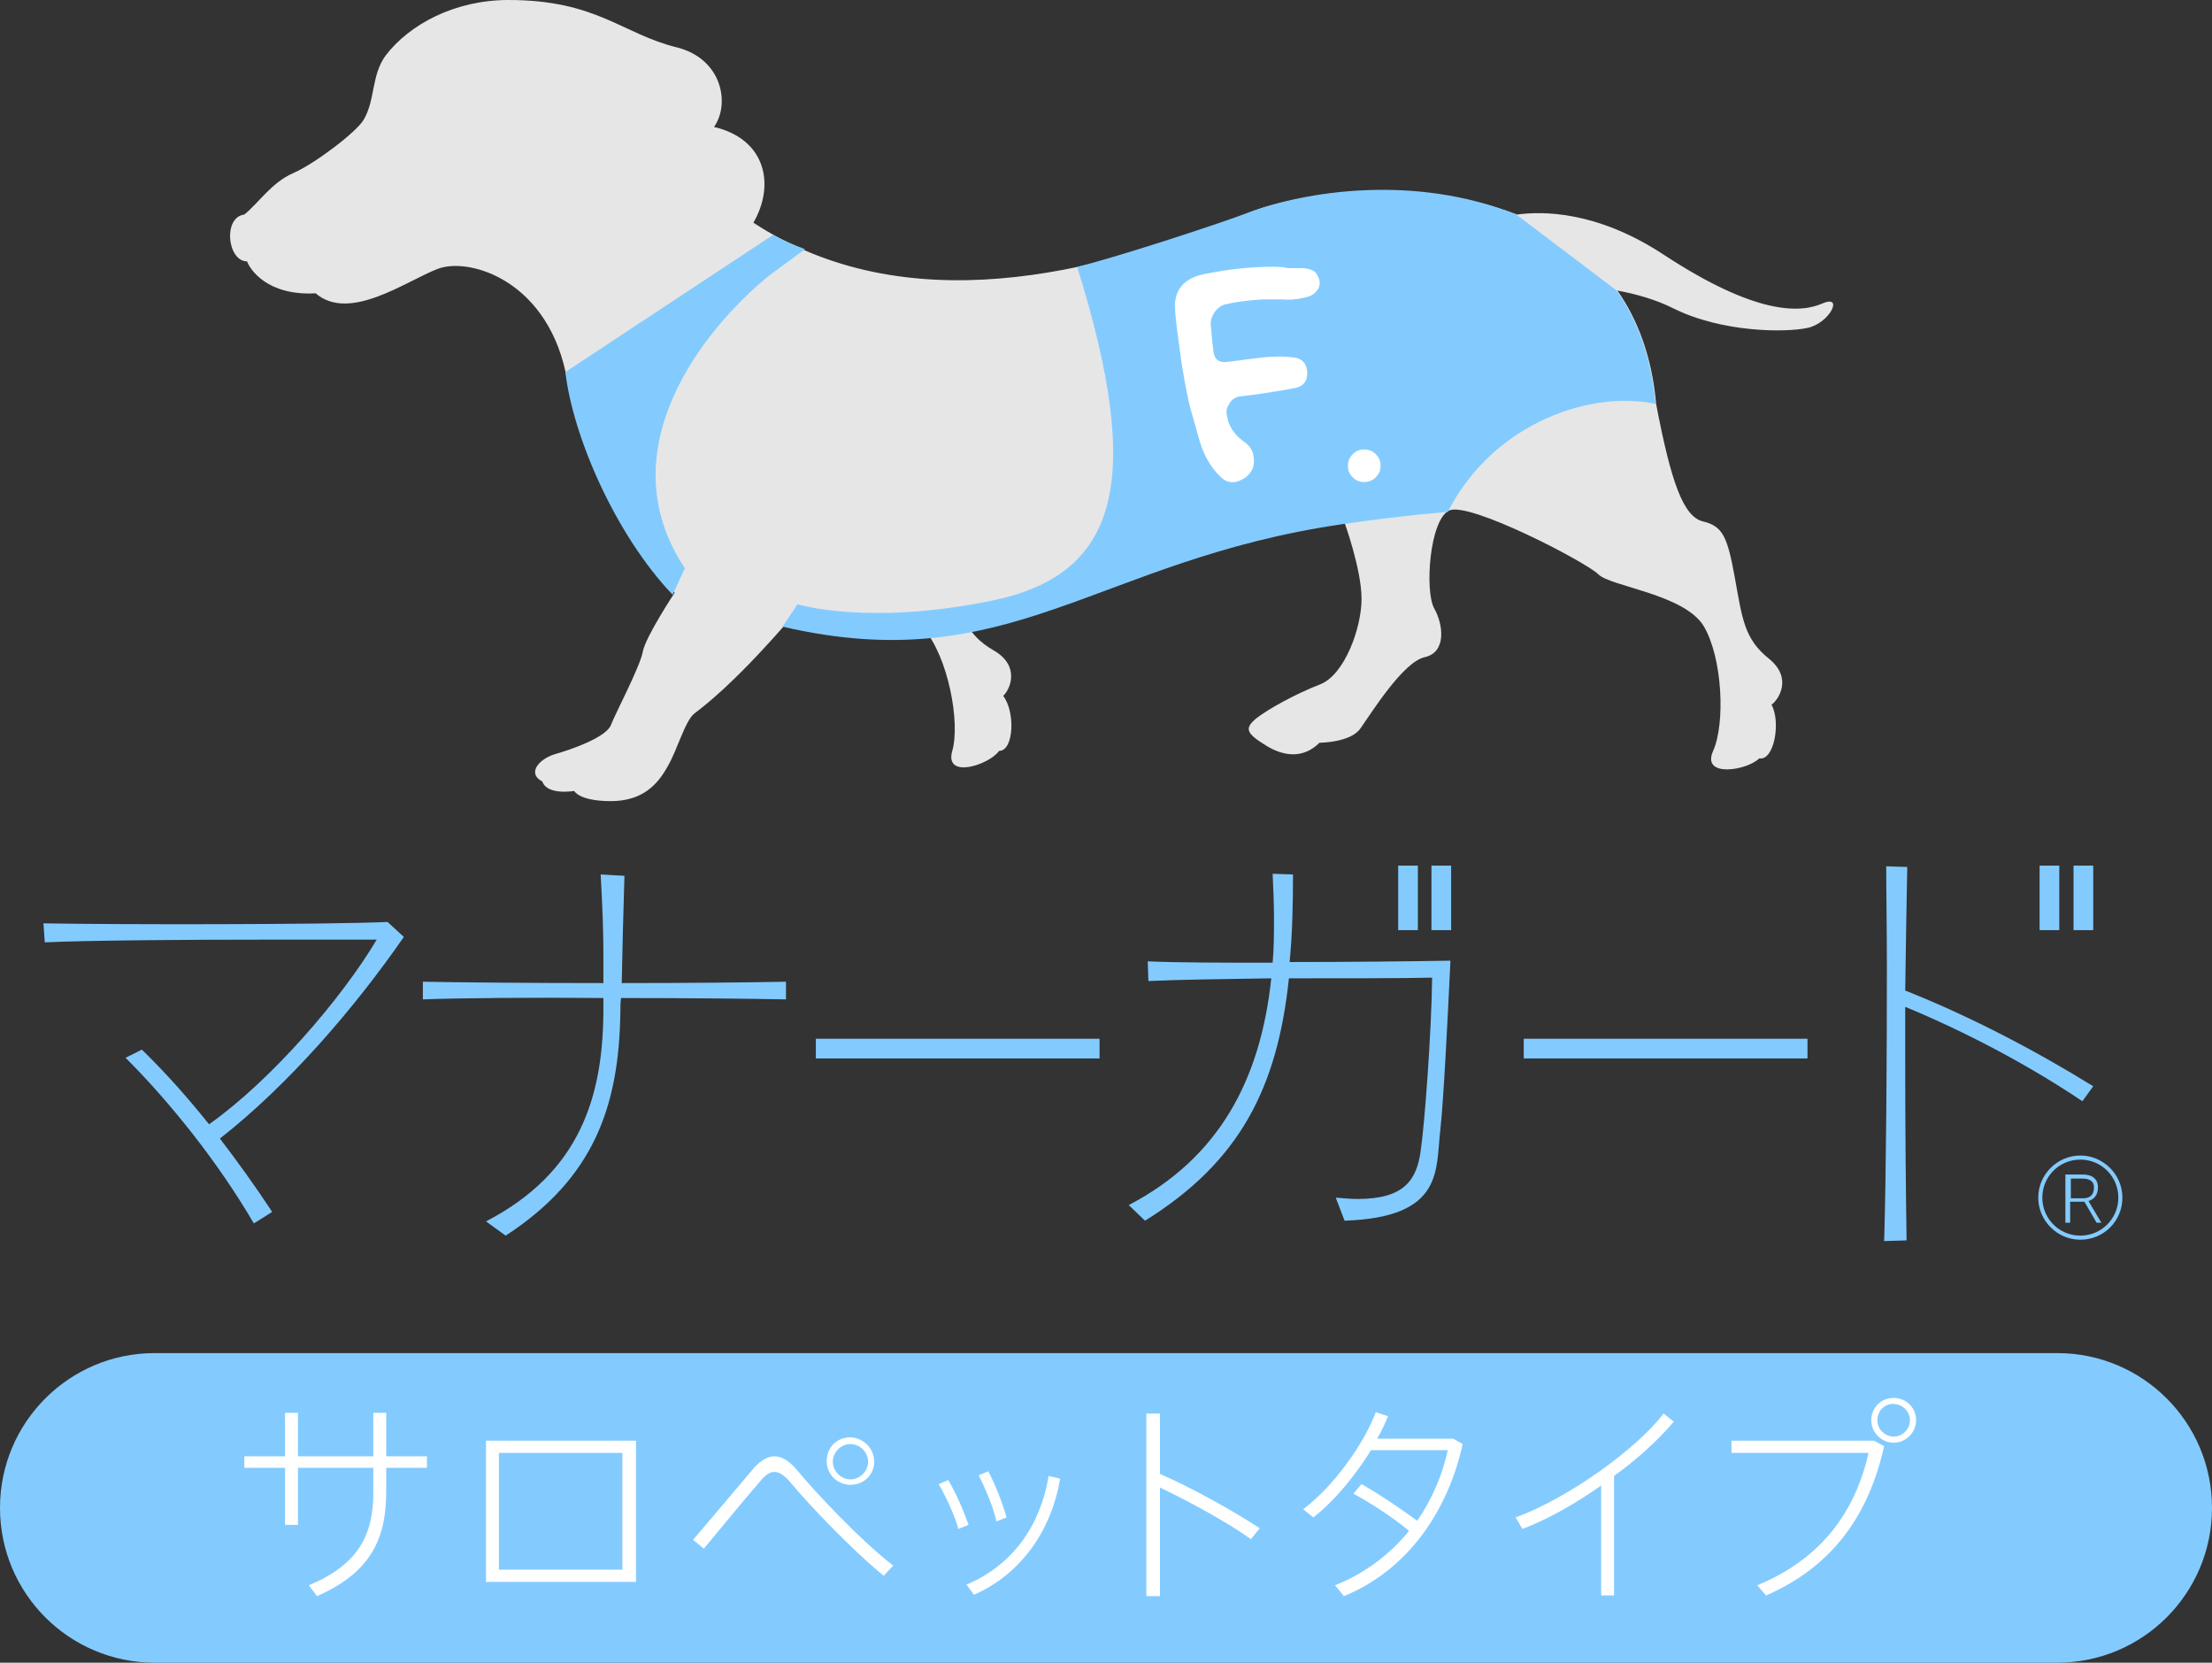
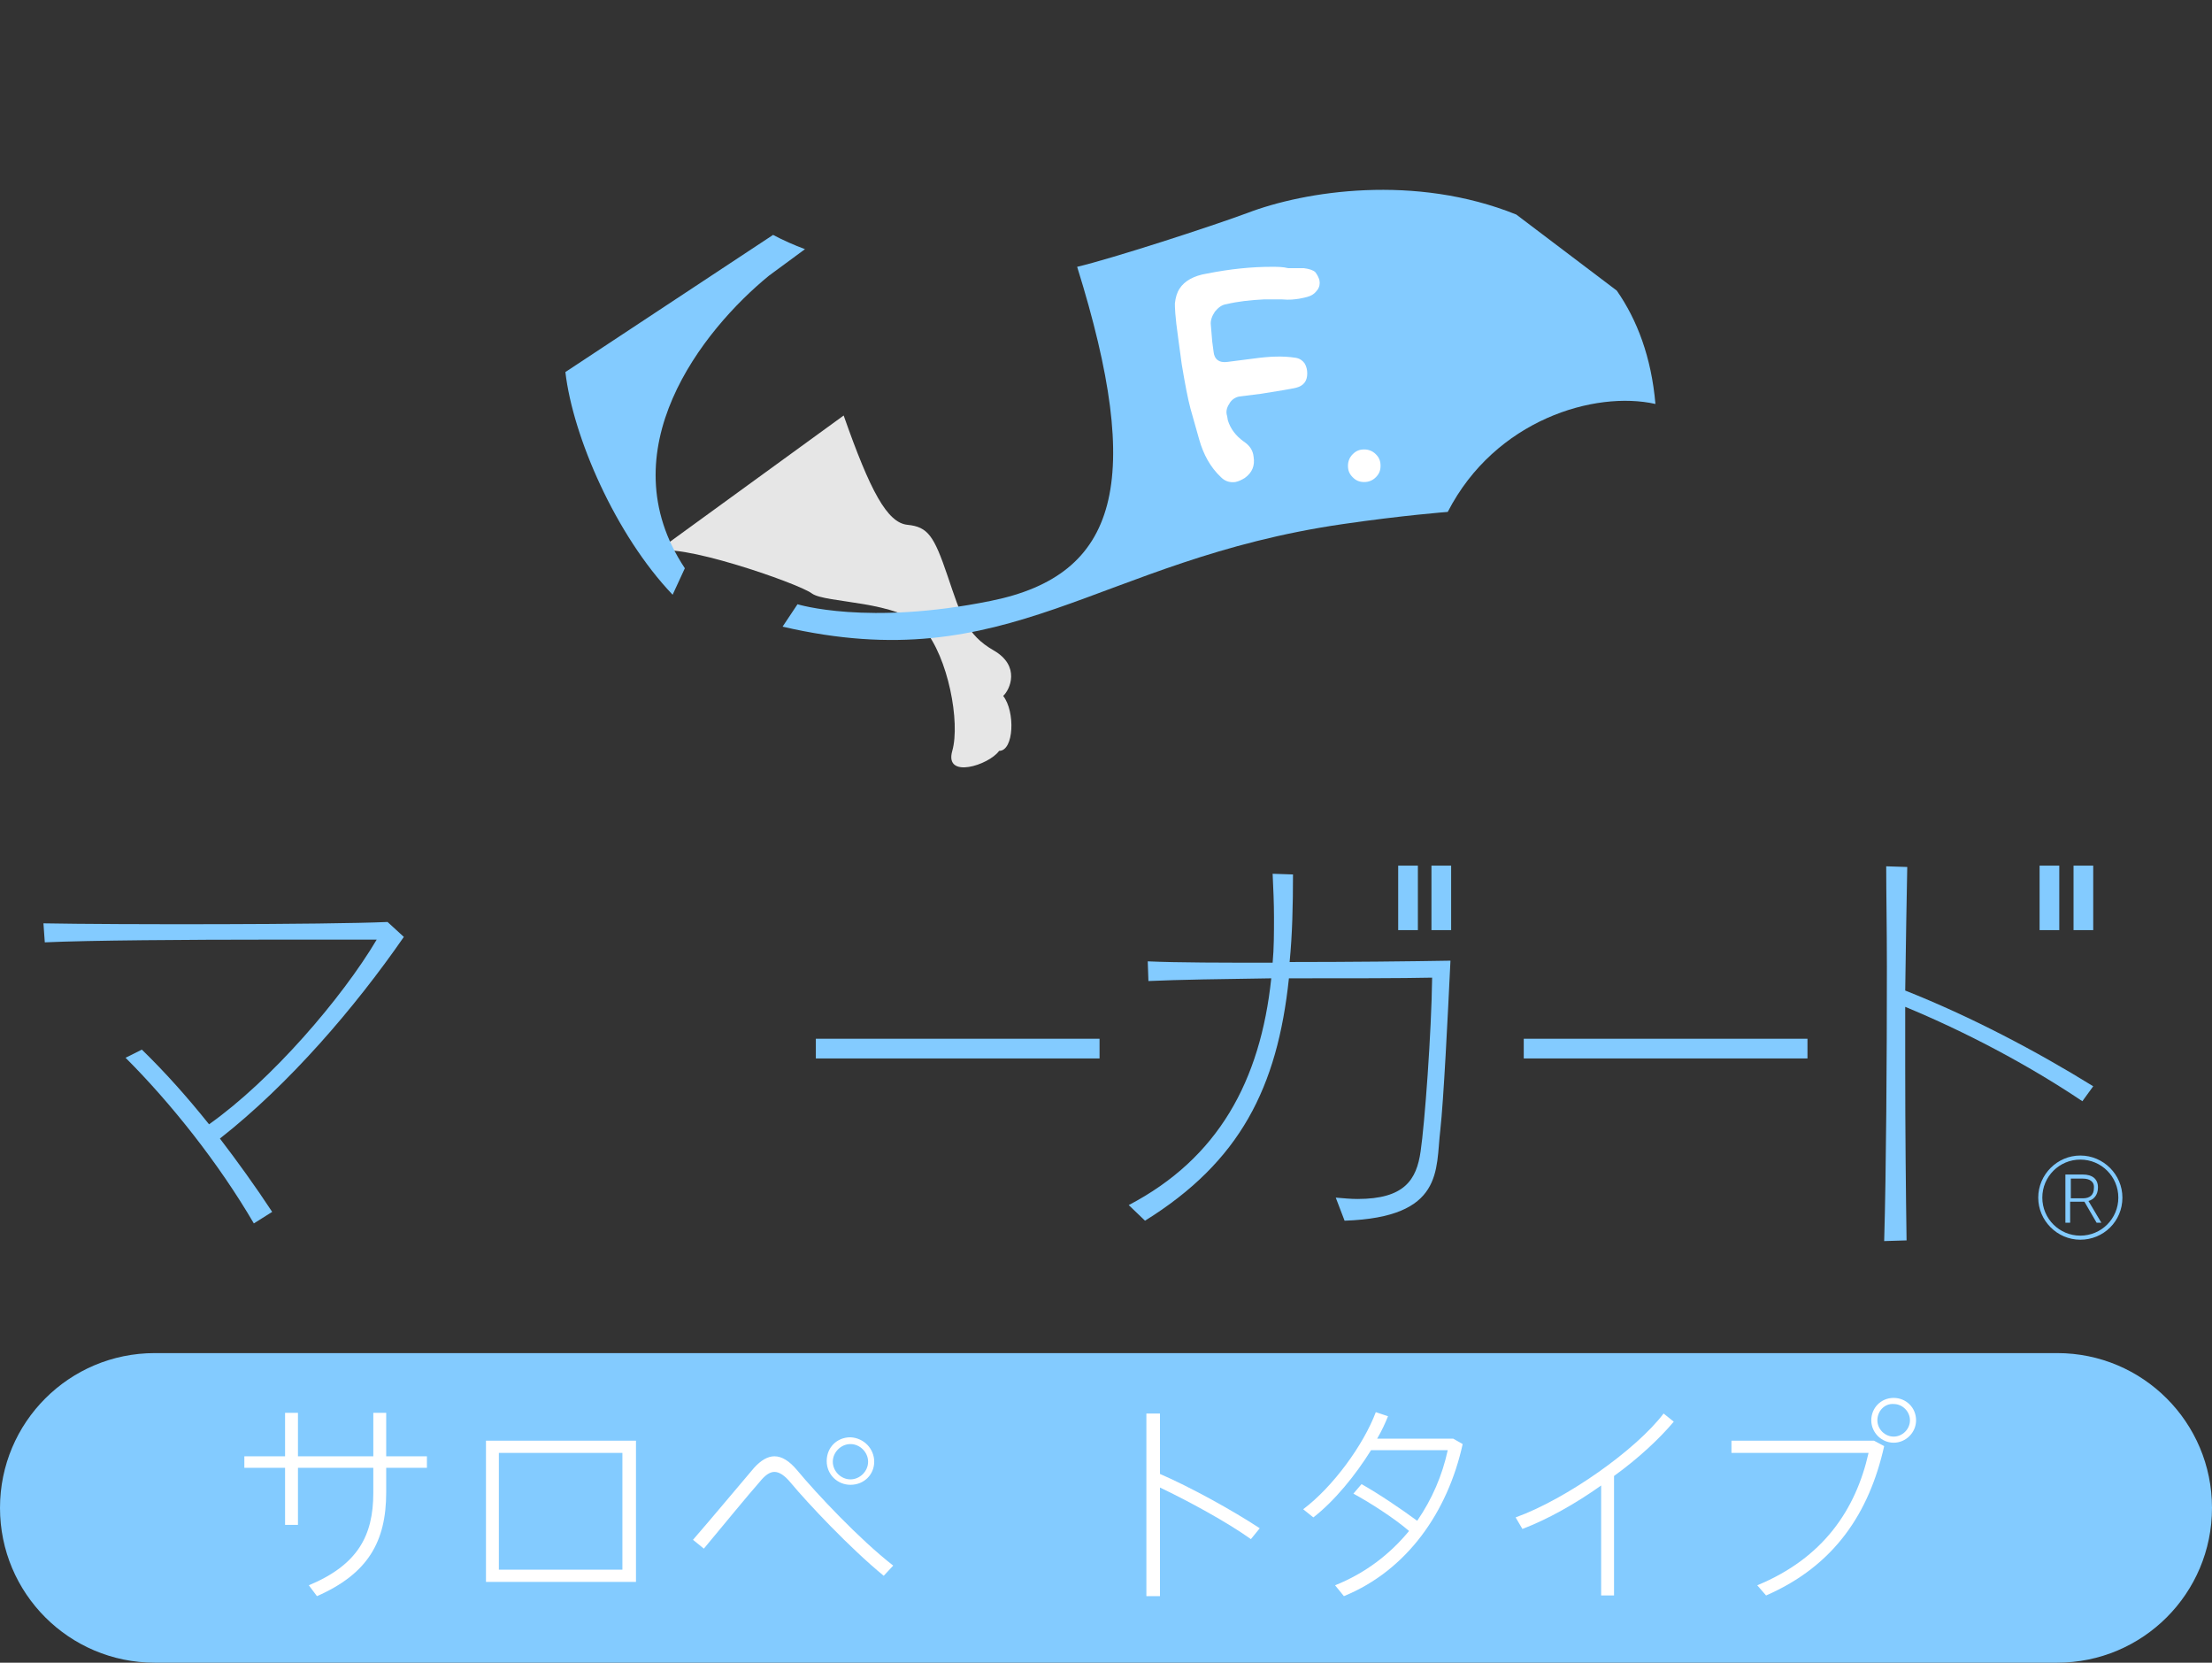
<svg xmlns="http://www.w3.org/2000/svg" version="1.1" id="レイヤー_1" x="0px" y="0px" viewBox="0 0 325.9 244.9" enable-background="new 0 0 325.9 244.9" xml:space="preserve">
  <rect x="0" y="0" width="325.9" height="244.9" fill="#333333" stroke="none" />
  <g>
    <g>
      <g>
        <g>
          <g>
            <g>
              <g>
                <g>
                  <g>
                    <g>
                      <path fill="#E6E6E6" d="M96.5,81.4c2.6-1.9,21.1,4.5,23.1,6c2,1.5,12.9,1,16.5,5.2c3.6,4.2,5.4,13.8,4.2,18            c-1.2,4.2,5.4,2.1,6.9,0c2.2,0,2.4-5.8,0.6-8.1c1-0.9,2.6-4.4-1.4-6.7c-4-2.3-4.8-5.1-6.8-11c-2-5.9-2.9-7.2-5.9-7.5            c-3-0.3-5.5-5-9.4-16.1" />
                      <g>
-                         <path fill="#E6E6E6" d="M99.8,7c6.6,1.7,7.8,8.3,5.4,11.7c7.7,1.8,9,8.6,5.8,14.1c22.3,14.6,50.1,7.8,72.8-1.4             c8.2-3.3,25.7-5.2,39.7,0.2c3.7-0.5,11.7-0.6,21.6,5.9c13.7,9,20.2,8.6,23.4,7.2c3.2-1.4,1.1,2.9-2.2,3.6             c-3.2,0.7-12.6,0.7-19.8-2.9c-2.6-1.3-5.5-2.1-8.2-2.6c3,4.3,5.1,9.8,5.7,16.7c2.2,11.5,4,16.6,6.9,17.3             c2.9,0.7,3.6,2.2,4.7,8.3c1.1,6.1,1.4,9,5,11.9c3.6,2.9,1.4,6.1,0.4,6.8c1.4,2.5,0.4,8.3-1.8,7.9             c-1.8,1.8-8.6,2.9-6.8-1.1c1.8-4,1.4-13.7-1.4-18.4c-2.9-4.7-13.7-5.8-15.5-7.6c-1.8-1.8-19.1-10.8-22-9.4             c-2.9,1.4-3.6,11.9-2.2,14.4c1.4,2.5,1.8,6.5-1.4,7.2c-3.2,0.7-7.9,8.3-9.4,10.4c-1.4,2.2-6.1,2.2-6.1,2.2             c-2.2,2.2-5,2.2-7.9,0.4c-2.9-1.8-3.2-2.5-1.4-4c1.8-1.4,5.8-3.6,9.4-5c3.6-1.4,6.1-8.3,6.1-12.6             c0-4.3-2.5-11.2-2.5-11.2s-25.6-0.4-34.2,5.3c-8.6,5.8-24.7,10.6-48.3,9.8c-7.9,9-11.9,11.9-13.3,13             c-1.4,1.1-2.5,5.4-4,7.9c-1.4,2.5-3.6,5-8.3,5c-4.7,0-5.4-1.5-5.4-1.5s-4,0.7-4.7-1.4c-2.2-1.1-0.7-3.2,1.8-4             c2.5-0.7,7.6-2.5,8.3-4.3c0.7-1.8,4.3-8.6,4.7-10.8c0.4-2.2,4.7-8.7,4.7-8.7S86.1,71,83.6,56.2             c-2.5-14.8-14.4-18.4-19.1-16.6c-4.7,1.8-13,7.9-18,3.6c-7.2,0.4-9.7-3.6-10.1-4.7c-2.9,0-3.6-6.5-0.4-6.9             c2.2-1.8,4-4.7,7.2-6.1c3.2-1.4,9.4-6.1,10.4-7.9c1.7-2.9,1.1-6.5,3.2-9.4C60.3,3.6,67,0,74.9,0C88,0,91.6,5,99.8,7z" />
                        <path fill="#83CBFF" d="M118.6,36.7c-1.6-0.6-3.2-1.3-4.7-2.1L83.3,54.8c1.1,9.5,7.4,24,15.8,32.8l1.8-3.9             c-11.5-17.3,2.6-35.1,12.4-43.1L118.6,36.7z" />
-                         <path fill="#83CBFF" d="M115.3,92.3c33.6,7.8,46.1-9.8,82.5-15.1c8.9-1.3,15.5-1.8,15.5-1.8c7-13.6,21.7-17.9,30.6-15.9             c-0.6-6.9-2.7-12.4-5.7-16.7l-14.8-11.2c-14.9-6-31.1-3.5-39.7-0.2c-5.4,2-19.9,6.7-25,7.9c9.9,31.7,6.1,45.4-12.7,49.2             c-18.2,3.7-28.5,0.5-28.5,0.5L115.3,92.3z" />
+                         <path fill="#83CBFF" d="M115.3,92.3c33.6,7.8,46.1-9.8,82.5-15.1c8.9-1.3,15.5-1.8,15.5-1.8c7-13.6,21.7-17.9,30.6-15.9             c-0.6-6.9-2.7-12.4-5.7-16.7l-14.8-11.2c-14.9-6-31.1-3.5-39.7-0.2c-5.4,2-19.9,6.7-25,7.9c9.9,31.7,6.1,45.4-12.7,49.2             c-18.2,3.7-28.5,0.5-28.5,0.5z" />
                      </g>
                    </g>
                  </g>
                </g>
              </g>
            </g>
            <g>
              <g>
                <g>
                  <g>
                    <g>
                      <g>
                        <path fill="#FFFFFF" d="M187.3,39.3c-2.8,0-6,0.3-9.5,1c-1.9,0.3-3.3,1.1-4,2.2c-0.4,0.6-0.6,1.3-0.7,2.2             c0,0.5,0,1.7,0.5,5.2l0.5,3.7c0.5,3,0.9,5.1,1.3,6.6l1.3,4.6c0.6,2.1,1.6,4,3.2,5.5c0.6,0.6,1.3,0.8,2.1,0.7             c0.5-0.1,0.9-0.3,1.4-0.6c1.1-0.8,1.5-1.8,1.3-3.1c-0.1-1-0.6-1.7-1.5-2.3c-1.1-0.8-1.9-1.8-2.3-3.1l-0.1-0.6             c-0.2-0.6-0.1-1.2,0.3-1.8c0.3-0.6,0.9-1,1.5-1.1l3.2-0.4c2.5-0.4,4.4-0.7,5.2-0.9c1.1-0.3,1.6-1,1.6-2.1             c0-0.5-0.1-1-0.4-1.5c-0.3-0.4-0.7-0.7-1.3-0.8c-1.9-0.3-3.9-0.2-6.1,0.1l-3.9,0.5c-1.3,0.2-2-0.4-2.1-1.5l-0.2-1.5             l-0.2-2.4c-0.1-0.7,0.2-1.4,0.6-2c0.5-0.6,1-1,1.7-1.1c1.7-0.4,3.5-0.6,5.5-0.7l0.4,0c0.4,0,1.2,0,2.3,0             c1.1,0.1,1.8,0,2.5-0.1c0.5-0.1,1.1-0.2,1.6-0.4c0.5-0.2,0.8-0.5,1.1-0.9c0.3-0.4,0.4-0.9,0.3-1.4             c-0.1-0.4-0.3-0.8-0.6-1.2c-0.3-0.3-0.9-0.5-1.7-0.6c-0.8,0-1.5,0-2.3,0C189,39.3,188.2,39.3,187.3,39.3z" />
                      </g>
                    </g>
                  </g>
                  <g>
                    <path fill="#FFFFFF" d="M201,71c-0.7,0-1.2-0.2-1.7-0.7c-0.5-0.5-0.7-1-0.7-1.7c0-0.6,0.2-1.2,0.7-1.7           c0.5-0.5,1-0.7,1.7-0.7c0.6,0,1.2,0.2,1.7,0.7c0.5,0.5,0.7,1,0.7,1.7c0,0.7-0.2,1.2-0.7,1.7C202.2,70.8,201.6,71,201,71z" />
                  </g>
                </g>
              </g>
            </g>
          </g>
        </g>
        <g>
          <g>
            <g>
              <path fill="#83CBFF" d="M32.4,167.7c2.6,3.4,5.2,7,7.7,10.8l-2.7,1.7c-5.2-8.9-12.2-17.7-18.9-24.4l2.4-1.2        c3.4,3.3,6.7,7,9.9,11c9.2-6.5,19.6-18.6,24.7-27.2c-2.6,0-8.6,0-15.7,0c-11.9,0-26.7,0.1-33.2,0.4L6.4,136        c10.5,0.2,41.6,0.2,50.7-0.2l2.4,2.2C52.3,148.4,42.6,159.7,32.4,167.7z" />
-               <path fill="#83CBFF" d="M91.5,147c-0.1,0.7-0.1,1.3-0.1,2.1c-0.2,14-4,24.5-16.9,32.9l-2.9-2.1c13.9-7.2,17.2-18.4,17.3-30.8        c0-0.7,0-1.4,0-2.1c-10.5-0.1-21.2,0-26.6,0.2v-2.6c5.4,0.1,15.9,0.2,26.6,0.2c0-1.4,0-2.7,0-3.9c0-3.5-0.1-6.6-0.4-12.1        l3.5,0.2c-0.2,7-0.3,10.5-0.4,15.8c9.6,0,19.2-0.1,24.2-0.2v2.6C110.7,147.1,101.3,147,91.5,147z" />
              <path fill="#83CBFF" d="M120.2,153H162v2.9h-41.8V153z" />
              <path fill="#83CBFF" d="M212.2,166.5c-0.7,5.8,0.6,12.8-14.1,13.3l-1.3-3.4c1.2,0.1,2.2,0.2,3.2,0.2c6.9,0,8.7-2.8,9.3-7        c0.6-4,1.6-17.5,1.7-25.6c-4.3,0.1-12.6,0.1-21.1,0.1c-1.7,16.1-7.2,27-21.2,35.7l-2.4-2.3c13.2-6.9,19.4-18.3,21-33.4        c-7,0.1-13.8,0.2-18.1,0.4l-0.1-2.9c4.4,0.2,11.2,0.2,18.4,0.2c0.2-2.1,0.2-4.4,0.2-6.7c0-2.1-0.1-4.2-0.2-6.4l3,0.1        c0,4.5-0.1,8.9-0.5,12.9c8.8,0,18-0.1,23.7-0.2C213.3,149.8,212.7,162,212.2,166.5z" />
              <path fill="#83CBFF" d="M224.5,153h41.8v2.9h-41.8V153z" />
              <path fill="#83CBFF" d="M306.8,162.2c-8.2-5.5-17.4-10.3-26.1-13.9c0,2.9,0,5.8,0,8.8c0,9.5,0.1,18.9,0.2,25.6l-3.3,0.1        c0.3-10.2,0.4-26.8,0.4-40.4c0-5.7-0.1-10.8-0.1-14.8l3.1,0.1c-0.1,4.7-0.2,11.2-0.3,18.2c9.6,3.8,19.3,8.9,27.7,14.1        L306.8,162.2z" />
            </g>
          </g>
          <rect x="210.9" y="127.5" fill="#83CBFF" width="2.9" height="9.5" />
          <rect x="206" y="127.5" fill="#83CBFF" width="2.9" height="9.5" />
          <rect x="305.5" y="127.5" fill="#83CBFF" width="2.9" height="9.5" />
          <rect x="300.5" y="127.5" fill="#83CBFF" width="2.9" height="9.5" />
        </g>
        <g>
          <g>
            <path fill="#83CBFF" d="M308.9,180.1l-1.8-3.1h-2.1v3.1h-0.7V173h2.6c1.3,0,2.2,0.6,2.2,1.9c0,1.2-0.7,1.8-1.4,2l1.9,3.2H308.9       z M306.9,173.6h-1.8v2.9h1.8c1,0,1.6-0.5,1.6-1.5C308.6,174,307.8,173.6,306.9,173.6z" />
          </g>
          <path fill="#83CBFF" d="M306.5,182.6c-3.4,0-6.2-2.8-6.2-6.2c0-3.4,2.8-6.2,6.2-6.2c3.4,0,6.2,2.8,6.2,6.2      C312.7,179.9,309.9,182.6,306.5,182.6z M306.5,170.8c-3.1,0-5.6,2.5-5.6,5.6c0,3.1,2.5,5.6,5.6,5.6c3.1,0,5.6-2.5,5.6-5.6      C312.1,173.3,309.6,170.8,306.5,170.8z" />
        </g>
      </g>
    </g>
    <g>
      <path fill="#83CBFF" d="M22.8,244.9C10.2,244.9,0,234.7,0,222.1c0-12.6,10.2-22.8,22.8-22.8h280.3c12.6,0,22.8,10.2,22.8,22.8    c0,12.6-10.2,22.8-22.8,22.8H22.8z" />
      <g>
        <g>
          <path fill="#FFFFFF" d="M42,214.5v-6.4h1.9v6.4H55v-6.4h1.9v6.4h6v1.7h-6v3.6c0,7.3-2.7,12-10.2,15.3l-1.2-1.6      c7.2-3,9.5-7.3,9.5-13.6v-3.7H43.9v8.4H42v-8.4h-6v-1.7H42z" />
          <path fill="#FFFFFF" d="M93.7,212.2V233H71.6v-20.8H93.7z M91.7,231.2V214H73.5v17.2H91.7z" />
          <path fill="#FFFFFF" d="M111.1,216.2c1-1.1,2-1.7,3-1.7c1.1,0,2.2,0.7,3.3,2c2.9,3.5,9.3,10.3,14.2,14.1l-1.4,1.5      c-5-4.1-11.2-10.7-13.7-13.7c-0.9-1.1-1.7-1.6-2.4-1.6c-0.7,0-1.4,0.5-2.2,1.5c-1.6,1.8-5.7,6.8-8.2,9.8l-1.6-1.3      C104.8,223.7,109.3,218.3,111.1,216.2z M128.8,215.3c0,1.9-1.5,3.4-3.5,3.4c-1.9,0-3.5-1.5-3.5-3.5s1.5-3.5,3.5-3.5      C127.3,211.8,128.8,213.4,128.8,215.3L128.8,215.3z M122.7,215.3c0,1.4,1.2,2.6,2.6,2.6c1.4,0,2.6-1.2,2.6-2.6s-1.2-2.6-2.6-2.6      C123.9,212.7,122.7,213.9,122.7,215.3L122.7,215.3z" />
-           <path fill="#FFFFFF" d="M139.7,218c1.2,2,2.3,4.6,3,6.6l-1.5,0.6c-0.5-1.9-1.8-4.7-2.9-6.6L139.7,218z M156.2,217.8      c-1.3,7.6-5.7,14-12.7,17.1l-1.1-1.5c6.9-2.9,10.9-8.8,12.1-16L156.2,217.8z M145.6,216.7c1.1,2.1,2.1,4.7,2.7,6.8l-1.5,0.6      c-0.4-2-1.6-4.8-2.6-6.8L145.6,216.7z" />
          <path fill="#FFFFFF" d="M185.6,225.1l-1.3,1.6c-3.5-2.5-9.2-5.6-13.4-7.6v16h-2v-26.9h2v8.9C175.3,219,181.5,222.4,185.6,225.1z      " />
          <path fill="#FFFFFF" d="M200.6,218.6c2.5,1.4,5.9,3.7,8.2,5.4c2.2-3.2,3.7-6.7,4.5-10.4H202c-2.3,3.7-5.4,7.5-8.5,9.9l-1.5-1.2      c4.4-3.3,8.9-9.5,10.7-14.3l1.8,0.6c-0.4,1-0.9,2.1-1.6,3.3h11.2l1.4,0.8c-2.2,10-8.2,18.6-17.5,22.4l-1.3-1.6      c4.5-1.8,8.1-4.6,10.9-8c-2.2-1.9-5.8-4.2-8.2-5.5L200.6,218.6z" />
          <path fill="#FFFFFF" d="M237.9,235h-2v-16.2c-3.8,2.7-7.9,5-11.6,6.4l-1-1.7c7.5-2.7,17.8-10,21.8-15.3l1.5,1.2      c-2.1,2.5-5.2,5.4-8.8,8V235z" />
          <path fill="#FFFFFF" d="M276.1,212.2l1.5,0.8c-2.2,9.8-7.3,17.6-17.4,22l-1.3-1.5c9.7-4,14.5-11.1,16.4-19.5h-20.2v-1.8H276.1z       M282.3,209.2c0,1.8-1.5,3.3-3.3,3.3c-1.8,0-3.3-1.5-3.3-3.3c0-1.8,1.4-3.3,3.3-3.3C280.8,205.9,282.3,207.3,282.3,209.2      L282.3,209.2z M276.6,209.2c0,1.3,1.1,2.4,2.4,2.4c1.3,0,2.4-1.1,2.4-2.4c0-1.3-1.1-2.4-2.4-2.4      C277.7,206.7,276.6,207.8,276.6,209.2L276.6,209.2z" />
        </g>
      </g>
    </g>
  </g>
</svg>